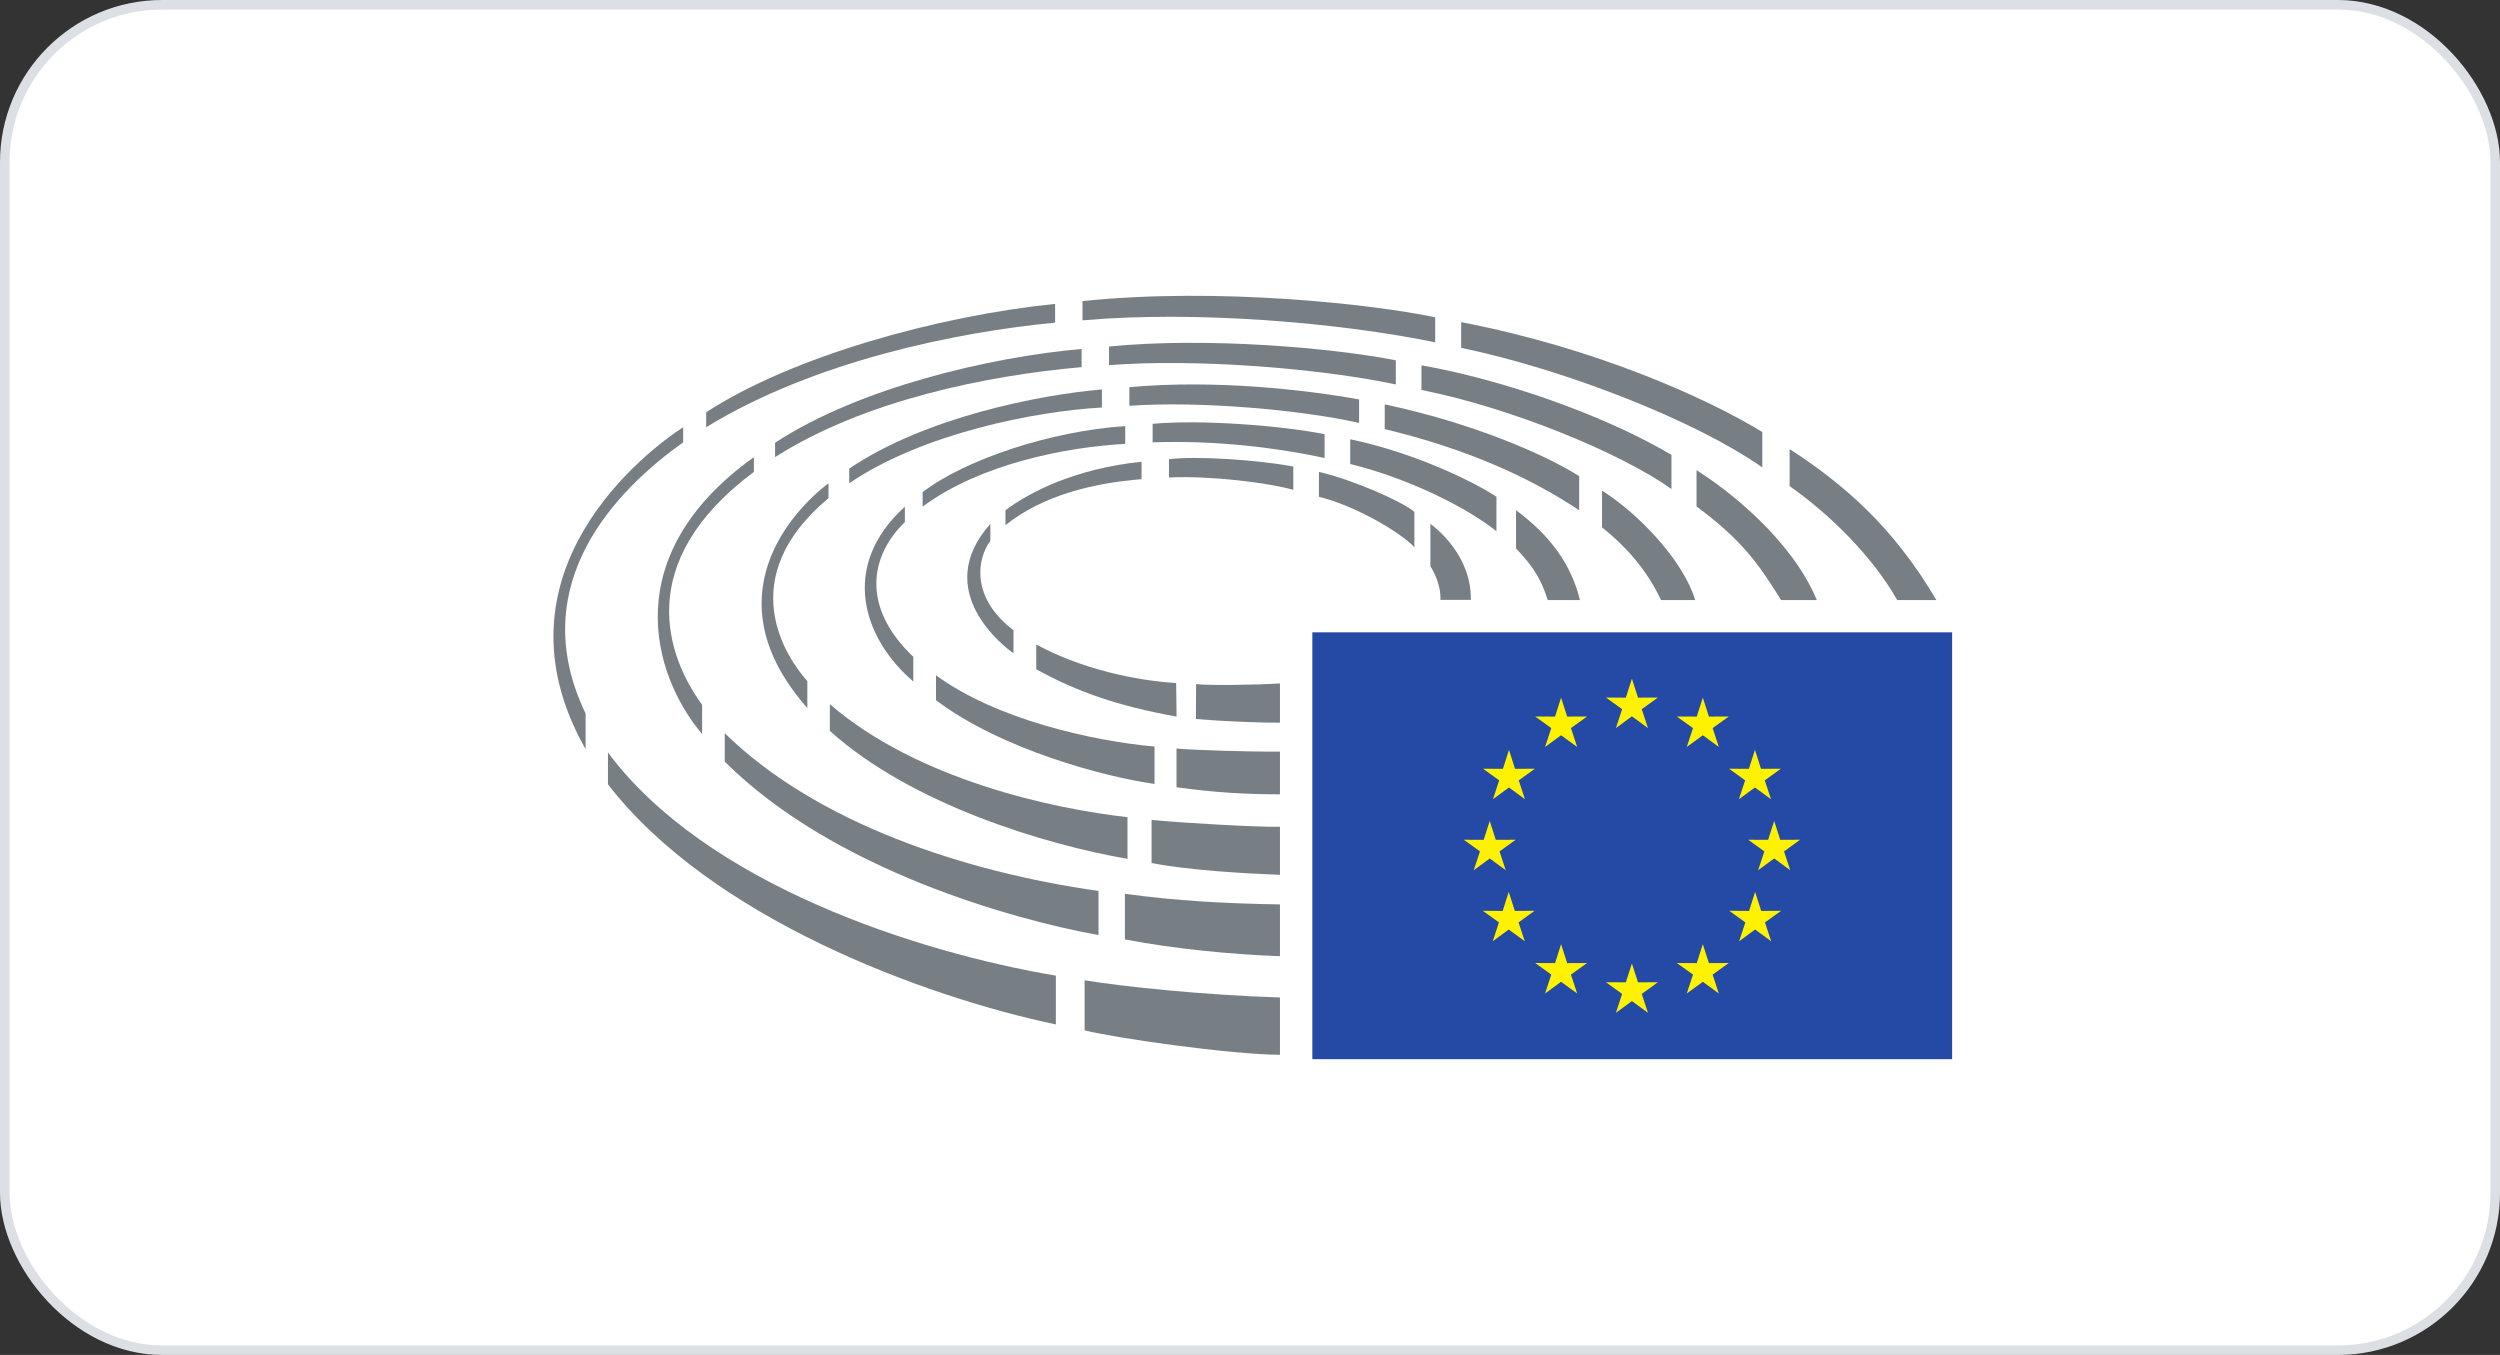
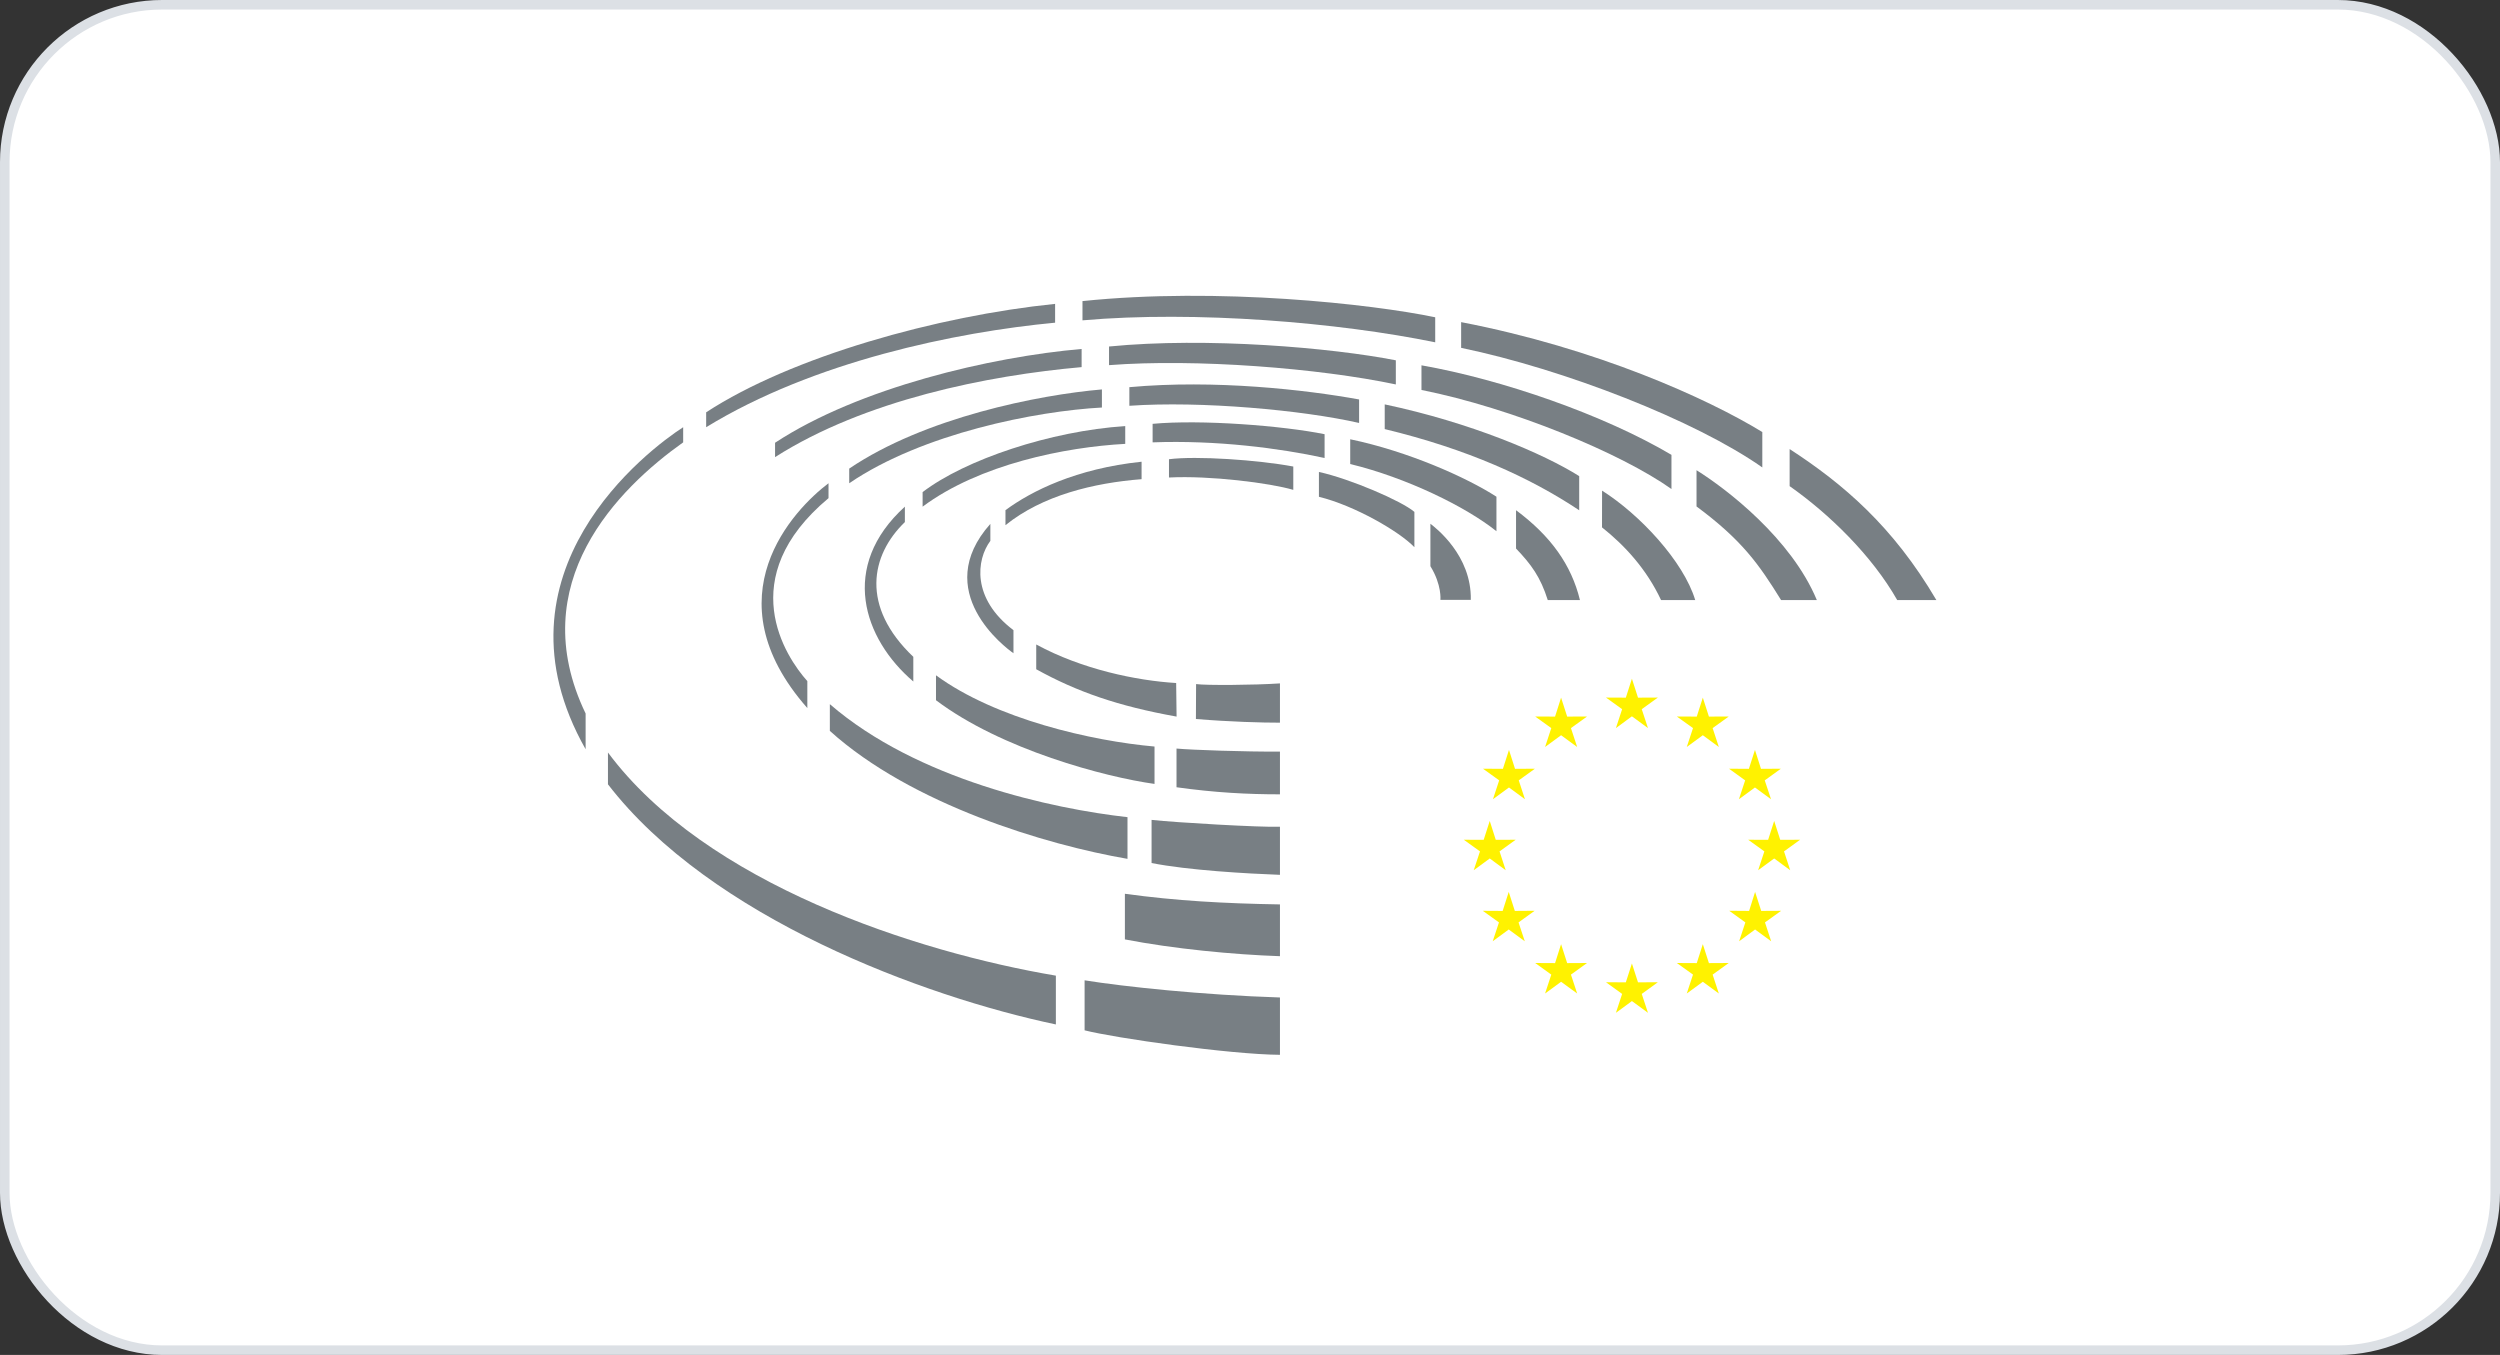
<svg xmlns="http://www.w3.org/2000/svg" width="262" height="142" viewBox="0 0 262 142" fill="none">
  <rect x="0" y="0" width="262" height="142" fill="#333333" stroke="none" />
  <rect x="0.5" y="0.5" width="261" height="141" rx="16.5" fill="white" stroke="#DCE0E5" />
-   <path d="M204.583 111V66.268H137.534V111H204.583Z" fill="#254AA5" />
  <path d="M171.024 71.13L171.663 73.114L173.744 73.104L172.055 74.323L172.707 76.304L171.024 75.07L169.348 76.304L169.999 74.323L168.307 73.104L170.387 73.114L171.024 71.13Z" fill="#FFF200" />
  <path d="M171.024 100.971L171.663 102.949L173.744 102.94L172.055 104.162L172.707 106.143L171.024 104.912L169.348 106.143L169.999 104.162L168.307 102.94L170.387 102.949L171.024 100.971Z" fill="#FFF200" />
  <path d="M163.601 73.114L164.239 75.098L166.321 75.092L164.635 76.305L165.286 78.283L163.601 77.052L161.924 78.283L162.575 76.305L160.889 75.092L162.971 75.098L163.601 73.114Z" fill="#FFF200" />
  <path d="M158.141 78.591L158.774 80.574L160.859 80.561L159.165 81.782L159.815 83.76L158.141 82.527L156.461 83.76L157.114 81.782L155.417 80.561L157.505 80.574L158.141 78.591Z" fill="#FFF200" />
  <path d="M156.125 86.035L156.756 88.014L158.843 88.005L157.153 89.225L157.798 91.2L156.125 89.967L154.446 91.2L155.102 89.225L153.405 88.005L155.49 88.014L156.125 86.035Z" fill="#FFF200" />
  <path d="M158.115 93.474L158.754 95.465L160.831 95.449L159.143 96.668L159.798 98.646L158.115 97.409L156.436 98.646L157.091 96.668L155.398 95.453L157.479 95.465L158.115 93.474Z" fill="#FFF200" />
  <path d="M163.601 98.949L164.239 100.934L166.321 100.923L164.635 102.139L165.286 104.119L163.601 102.889L161.924 104.119L162.575 102.139L160.889 100.923L162.971 100.934L163.601 98.949Z" fill="#FFF200" />
  <path d="M178.456 73.114L177.821 75.098L175.733 75.092L177.427 76.305L176.774 78.283L178.456 77.052L180.133 78.283L179.484 76.305L181.171 75.092L179.094 75.098L178.456 73.114Z" fill="#FFF200" />
  <path d="M183.92 78.591L183.283 80.574L181.199 80.561L182.891 81.782L182.238 83.76L183.92 82.527L185.603 83.76L184.946 81.782L186.635 80.561L184.552 80.574L183.92 78.591Z" fill="#FFF200" />
  <path d="M185.934 86.035L185.299 88.014L183.21 88.005L184.905 89.225L184.252 91.2L185.934 89.967L187.615 91.2L186.965 89.225L188.65 88.005L186.568 88.014L185.934 86.035Z" fill="#FFF200" />
  <path d="M183.934 93.474L183.306 95.465L181.222 95.449L182.914 96.668L182.26 98.646L183.934 97.409L185.62 98.646L184.969 96.668L186.659 95.453L184.576 95.465L183.934 93.474Z" fill="#FFF200" />
  <path d="M178.456 98.949L177.821 100.934L175.733 100.923L177.427 102.139L176.774 104.119L178.456 102.889L180.133 104.119L179.484 102.139L181.171 100.923L179.094 100.934L178.456 98.949Z" fill="#FFF200" />
  <path d="M148.228 57.345V53.646C146.879 52.493 141.504 50.185 138.223 49.46V52.064C141.973 52.985 146.646 55.696 148.228 57.345Z" fill="#787F84" />
  <path d="M150.955 62.865H154.14C154.235 58.197 150.446 55.308 149.906 54.889V59.337C151.12 61.309 150.955 62.865 150.955 62.865Z" fill="#787F84" />
  <path d="M158.881 53.471V57.486C160.481 59.161 161.443 60.474 162.204 62.884H165.578C164.677 59.198 162.533 56.186 158.881 53.471Z" fill="#787F84" />
  <path d="M156.827 55.672V52.055C153.733 50.054 147.613 47.311 141.503 46.035V48.63C147.375 50.054 153.618 53.097 156.827 55.672Z" fill="#787F84" />
  <path d="M165.5 53.477V49.897C161.785 47.556 154.14 44.284 145.119 42.379V44.968C153.782 47.061 160.357 50.047 165.5 53.477Z" fill="#787F84" />
  <path d="M167.897 51.42C167.895 51.418 167.89 55.269 167.89 55.269C170.258 57.149 172.55 59.625 174.077 62.884H177.658C176.431 58.829 171.848 53.913 167.897 51.42Z" fill="#787F84" />
  <path d="M175.169 51.249V47.668C168.068 43.467 157.425 39.775 148.97 38.285V40.867C158.518 42.782 169.89 47.501 175.169 51.249Z" fill="#787F84" />
  <path d="M186.655 62.884H190.404C187.709 56.426 180.952 51.248 177.796 49.278V53.077C182.576 56.617 184.343 59.148 186.655 62.884Z" fill="#787F84" />
  <path d="M184.69 48.987V45.277C178.938 41.758 167.299 36.489 153.127 33.759V36.454C163.91 38.694 177.658 44.044 184.69 48.987Z" fill="#787F84" />
  <path d="M198.827 62.884H202.93C198.381 55.145 193.177 50.719 187.554 47.061V50.948C191.722 53.875 196.187 58.239 198.827 62.884Z" fill="#787F84" />
  <path d="M135.537 51.338V48.892C131.847 48.199 125.36 47.756 122.509 48.127V50.043C126.789 49.821 133.092 50.616 135.537 51.338Z" fill="#787F84" />
  <path d="M119.638 50.218V48.388C112.789 49.104 108.091 51.458 105.373 53.465V55.039C109.253 51.907 114.629 50.611 119.638 50.218Z" fill="#787F84" />
  <path d="M103.79 56.682L103.79 54.901C97.49 61.98 105.373 67.875 106.211 68.462V66.042C101.804 62.712 102.322 58.652 103.79 56.682Z" fill="#787F84" />
  <path d="M108.597 67.542V70.137C112.876 72.505 117.181 74.002 123.306 75.099L123.262 71.581C119.1 71.329 113.379 70.142 108.597 67.542Z" fill="#787F84" />
  <path d="M125.35 71.692L125.332 75.351C128.913 75.649 132.295 75.739 134.139 75.737V71.62C131.42 71.803 126.38 71.838 125.35 71.692Z" fill="#787F84" />
  <path d="M138.817 47.999V45.504C134.407 44.611 125.859 43.946 120.794 44.418V46.359C127.478 46.112 134.088 46.966 138.817 47.999Z" fill="#787F84" />
  <path d="M120.994 82.155V78.237C114.437 77.656 104.354 75.367 98.092 70.771V73.384C104.958 78.562 115.818 81.434 120.994 82.155Z" fill="#787F84" />
  <path d="M95.715 71.423V68.835C90.159 63.552 91.244 58.177 94.831 54.714V53.096C87.936 59.358 90.462 66.937 95.715 71.423Z" fill="#787F84" />
  <path d="M123.299 78.448V82.504C127.291 83.066 130.753 83.246 134.139 83.246V78.769C130.487 78.789 124.921 78.599 123.299 78.448Z" fill="#787F84" />
  <path d="M96.69 51.572V53.097C102.666 48.651 111.626 46.859 117.925 46.517V44.654C110.125 45.163 101.164 48.153 96.69 51.572Z" fill="#787F84" />
  <path d="M86.968 73.796V76.599C95.539 84.33 109.642 88.539 118.161 90.008V85.639C110.312 84.759 96.127 81.716 86.968 73.796Z" fill="#787F84" />
  <path d="M142.433 44.326V41.863C136.893 40.855 127.321 39.755 118.357 40.575V42.526C125.891 42.001 136.526 42.981 142.433 44.326Z" fill="#787F84" />
  <path d="M120.685 85.924V90.445C124.484 91.204 130.734 91.558 134.139 91.683V86.644C132.111 86.716 123.218 86.206 120.685 85.924Z" fill="#787F84" />
  <path d="M115.481 42.708V40.812C108.818 41.386 96.902 43.759 88.998 49.109V50.644C96.691 45.406 108.597 43.081 115.481 42.708Z" fill="#787F84" />
  <path d="M86.829 52.206V50.644C83.212 53.372 74.345 62.567 84.609 74.205V71.382C82.328 68.832 76.821 60.571 86.829 52.206Z" fill="#787F84" />
  <path d="M146.283 40.289V37.761C139.575 36.444 126.503 35.305 116.226 36.314V38.267C125.311 37.564 138.235 38.589 146.283 40.289Z" fill="#787F84" />
  <path d="M117.889 93.667V98.449C122.948 99.433 129.249 100.043 134.139 100.209V94.783C128.29 94.684 123.244 94.406 117.889 93.667Z" fill="#787F84" />
-   <path d="M115.125 97.996V93.369C101.058 91.38 85.559 86.256 75.954 76.839V79.823C87.333 91.158 106.209 96.384 115.125 97.996Z" fill="#787F84" />
  <path d="M81.226 46.4V47.906C90.63 41.92 103.513 39.347 113.354 38.474V36.571C103.893 37.391 90.037 40.613 81.226 46.4Z" fill="#787F84" />
-   <path d="M73.581 76.933V73.856C69.899 68.837 66.286 58.935 79.009 49.454V47.906C64.72 58.122 68.282 70.628 73.581 76.933Z" fill="#787F84" />
  <path d="M63.714 78.863V82.197C74.509 96.199 96.796 104.442 110.655 107.362V102.249C96.095 99.784 73.971 92.651 63.714 78.863Z" fill="#787F84" />
  <path d="M150.41 35.875V33.251C143.774 31.865 127.647 30.077 113.444 31.555V33.572C125.32 32.527 140.307 33.802 150.41 35.875Z" fill="#787F84" />
  <path d="M110.575 33.817V31.846C98.25 33.103 82.948 37.366 74.006 43.209V44.772C85.24 37.884 100.148 34.804 110.575 33.817Z" fill="#787F84" />
  <path d="M113.666 102.737V107.978C116.83 108.785 128.842 110.503 134.139 110.545V104.536C126.055 104.28 117.798 103.402 113.666 102.737Z" fill="#787F84" />
  <path d="M71.596 46.359V44.772C67.979 47.105 50.851 59.964 61.373 78.52V74.778C54.792 61.099 64.823 51.172 71.596 46.359Z" fill="#787F84" />
</svg>